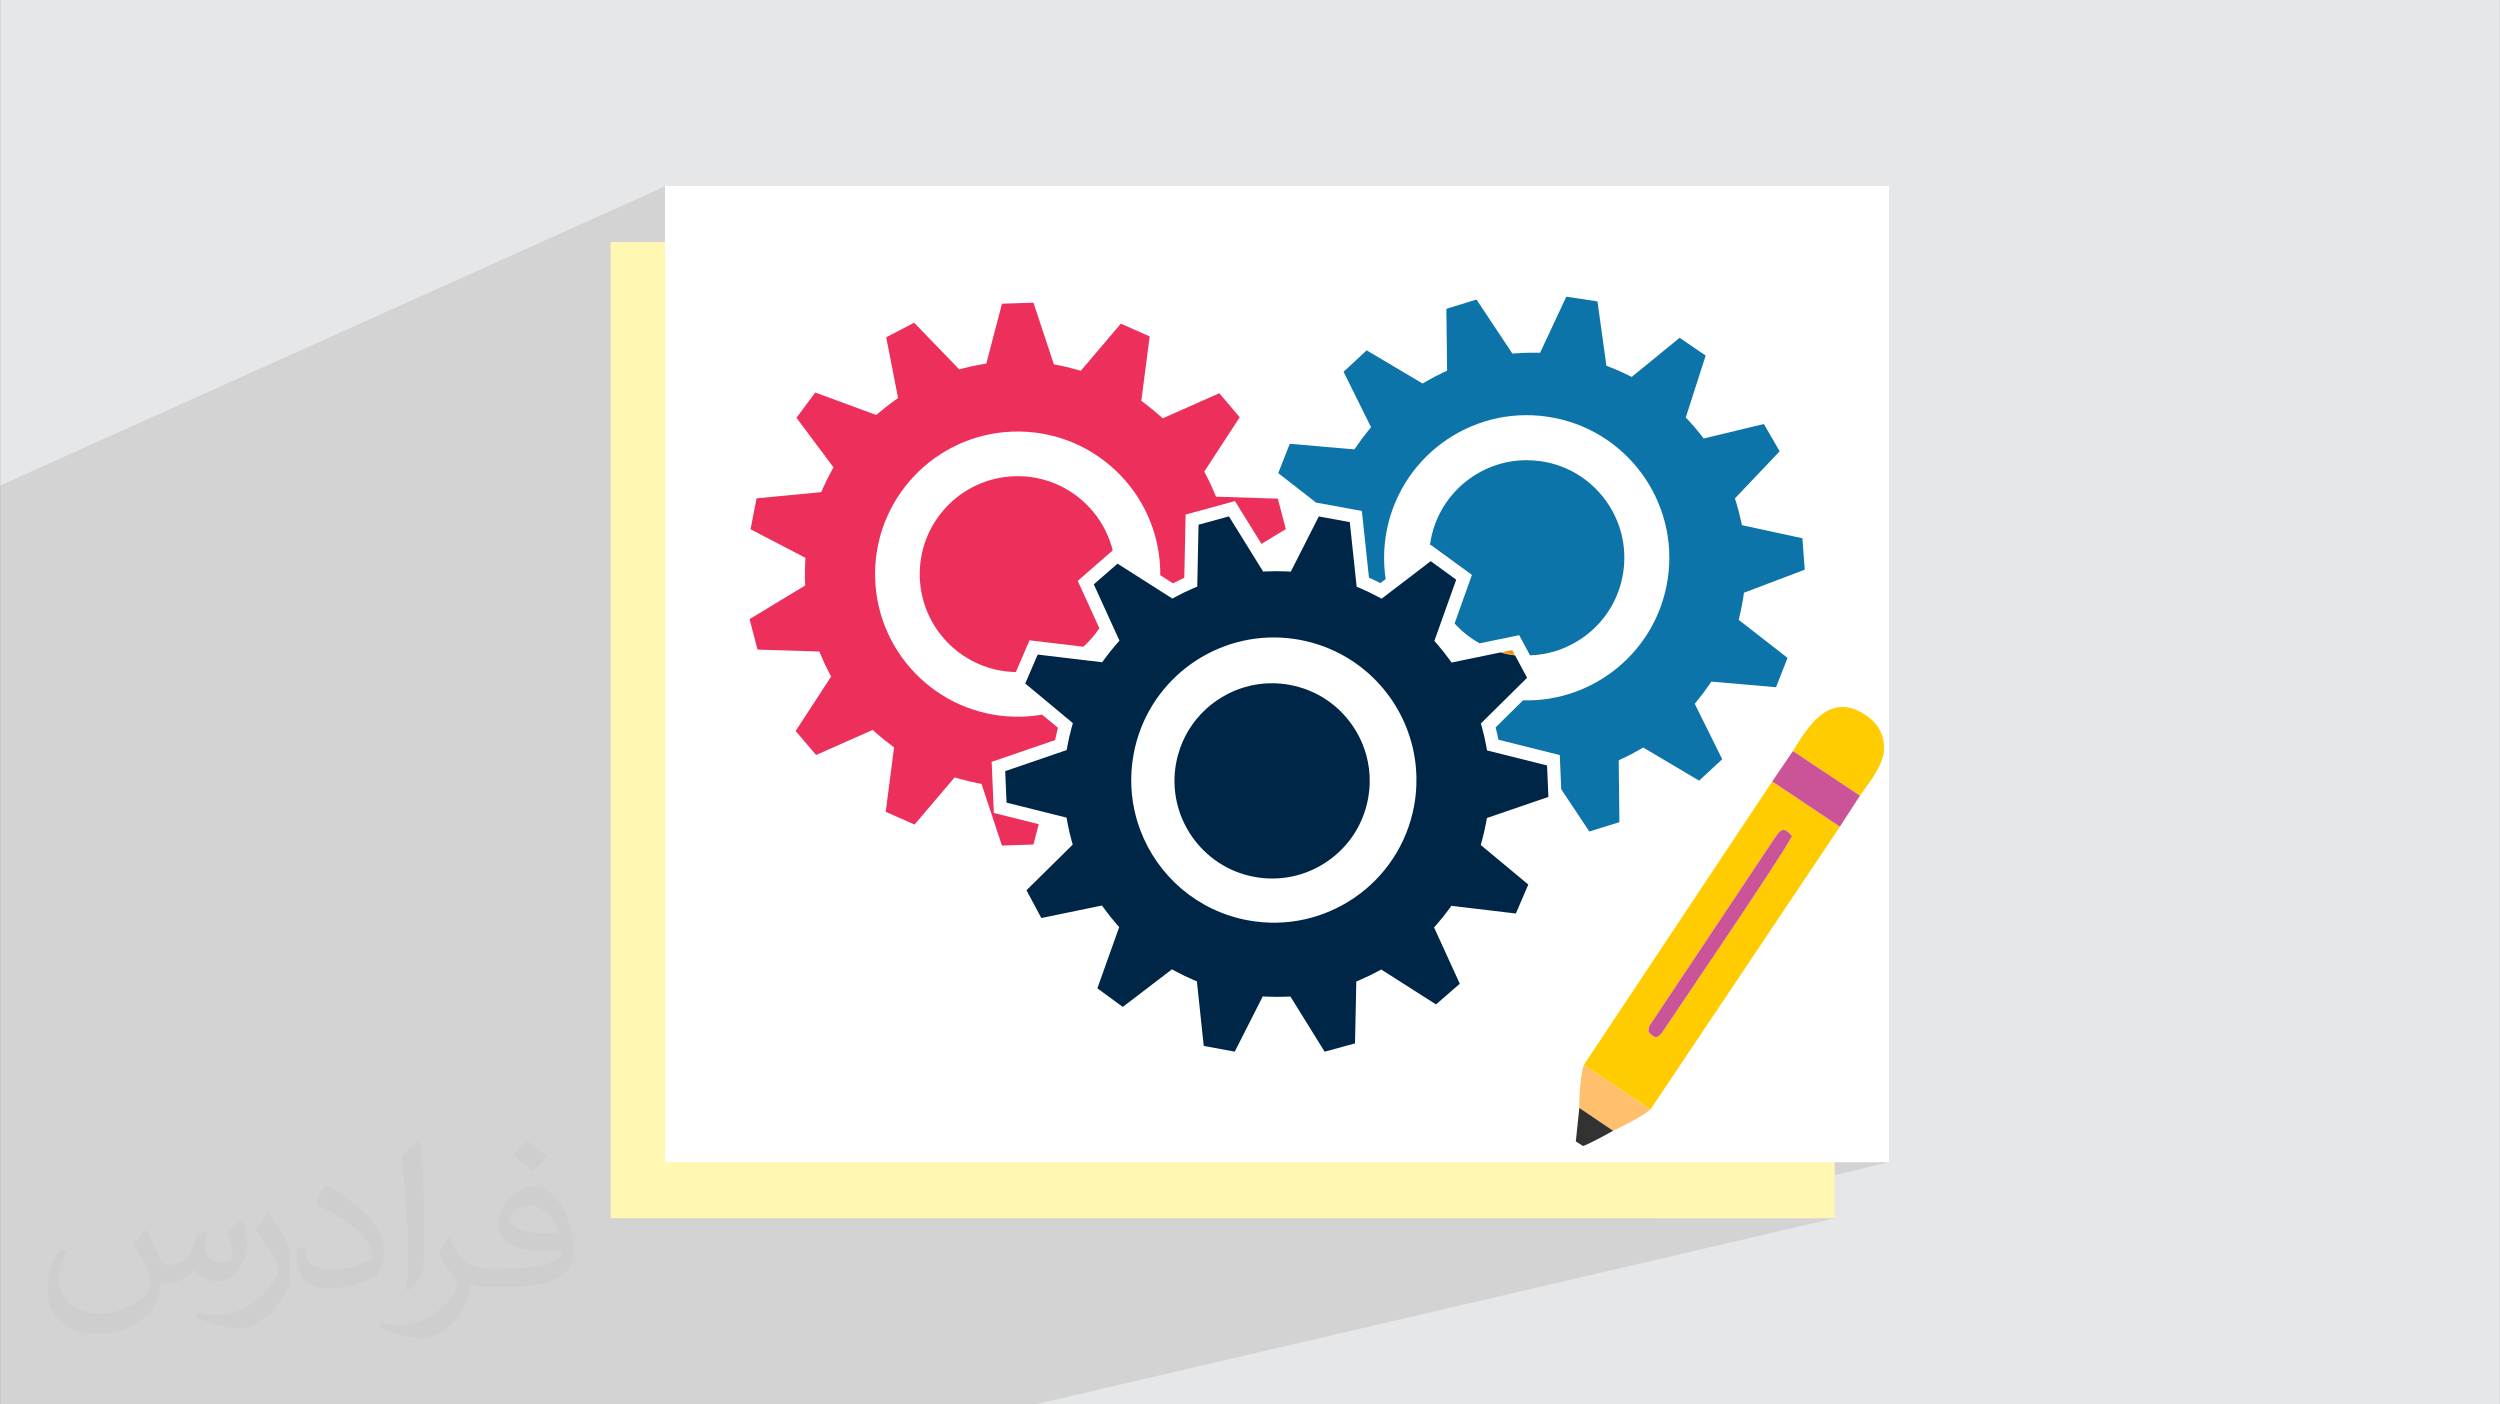
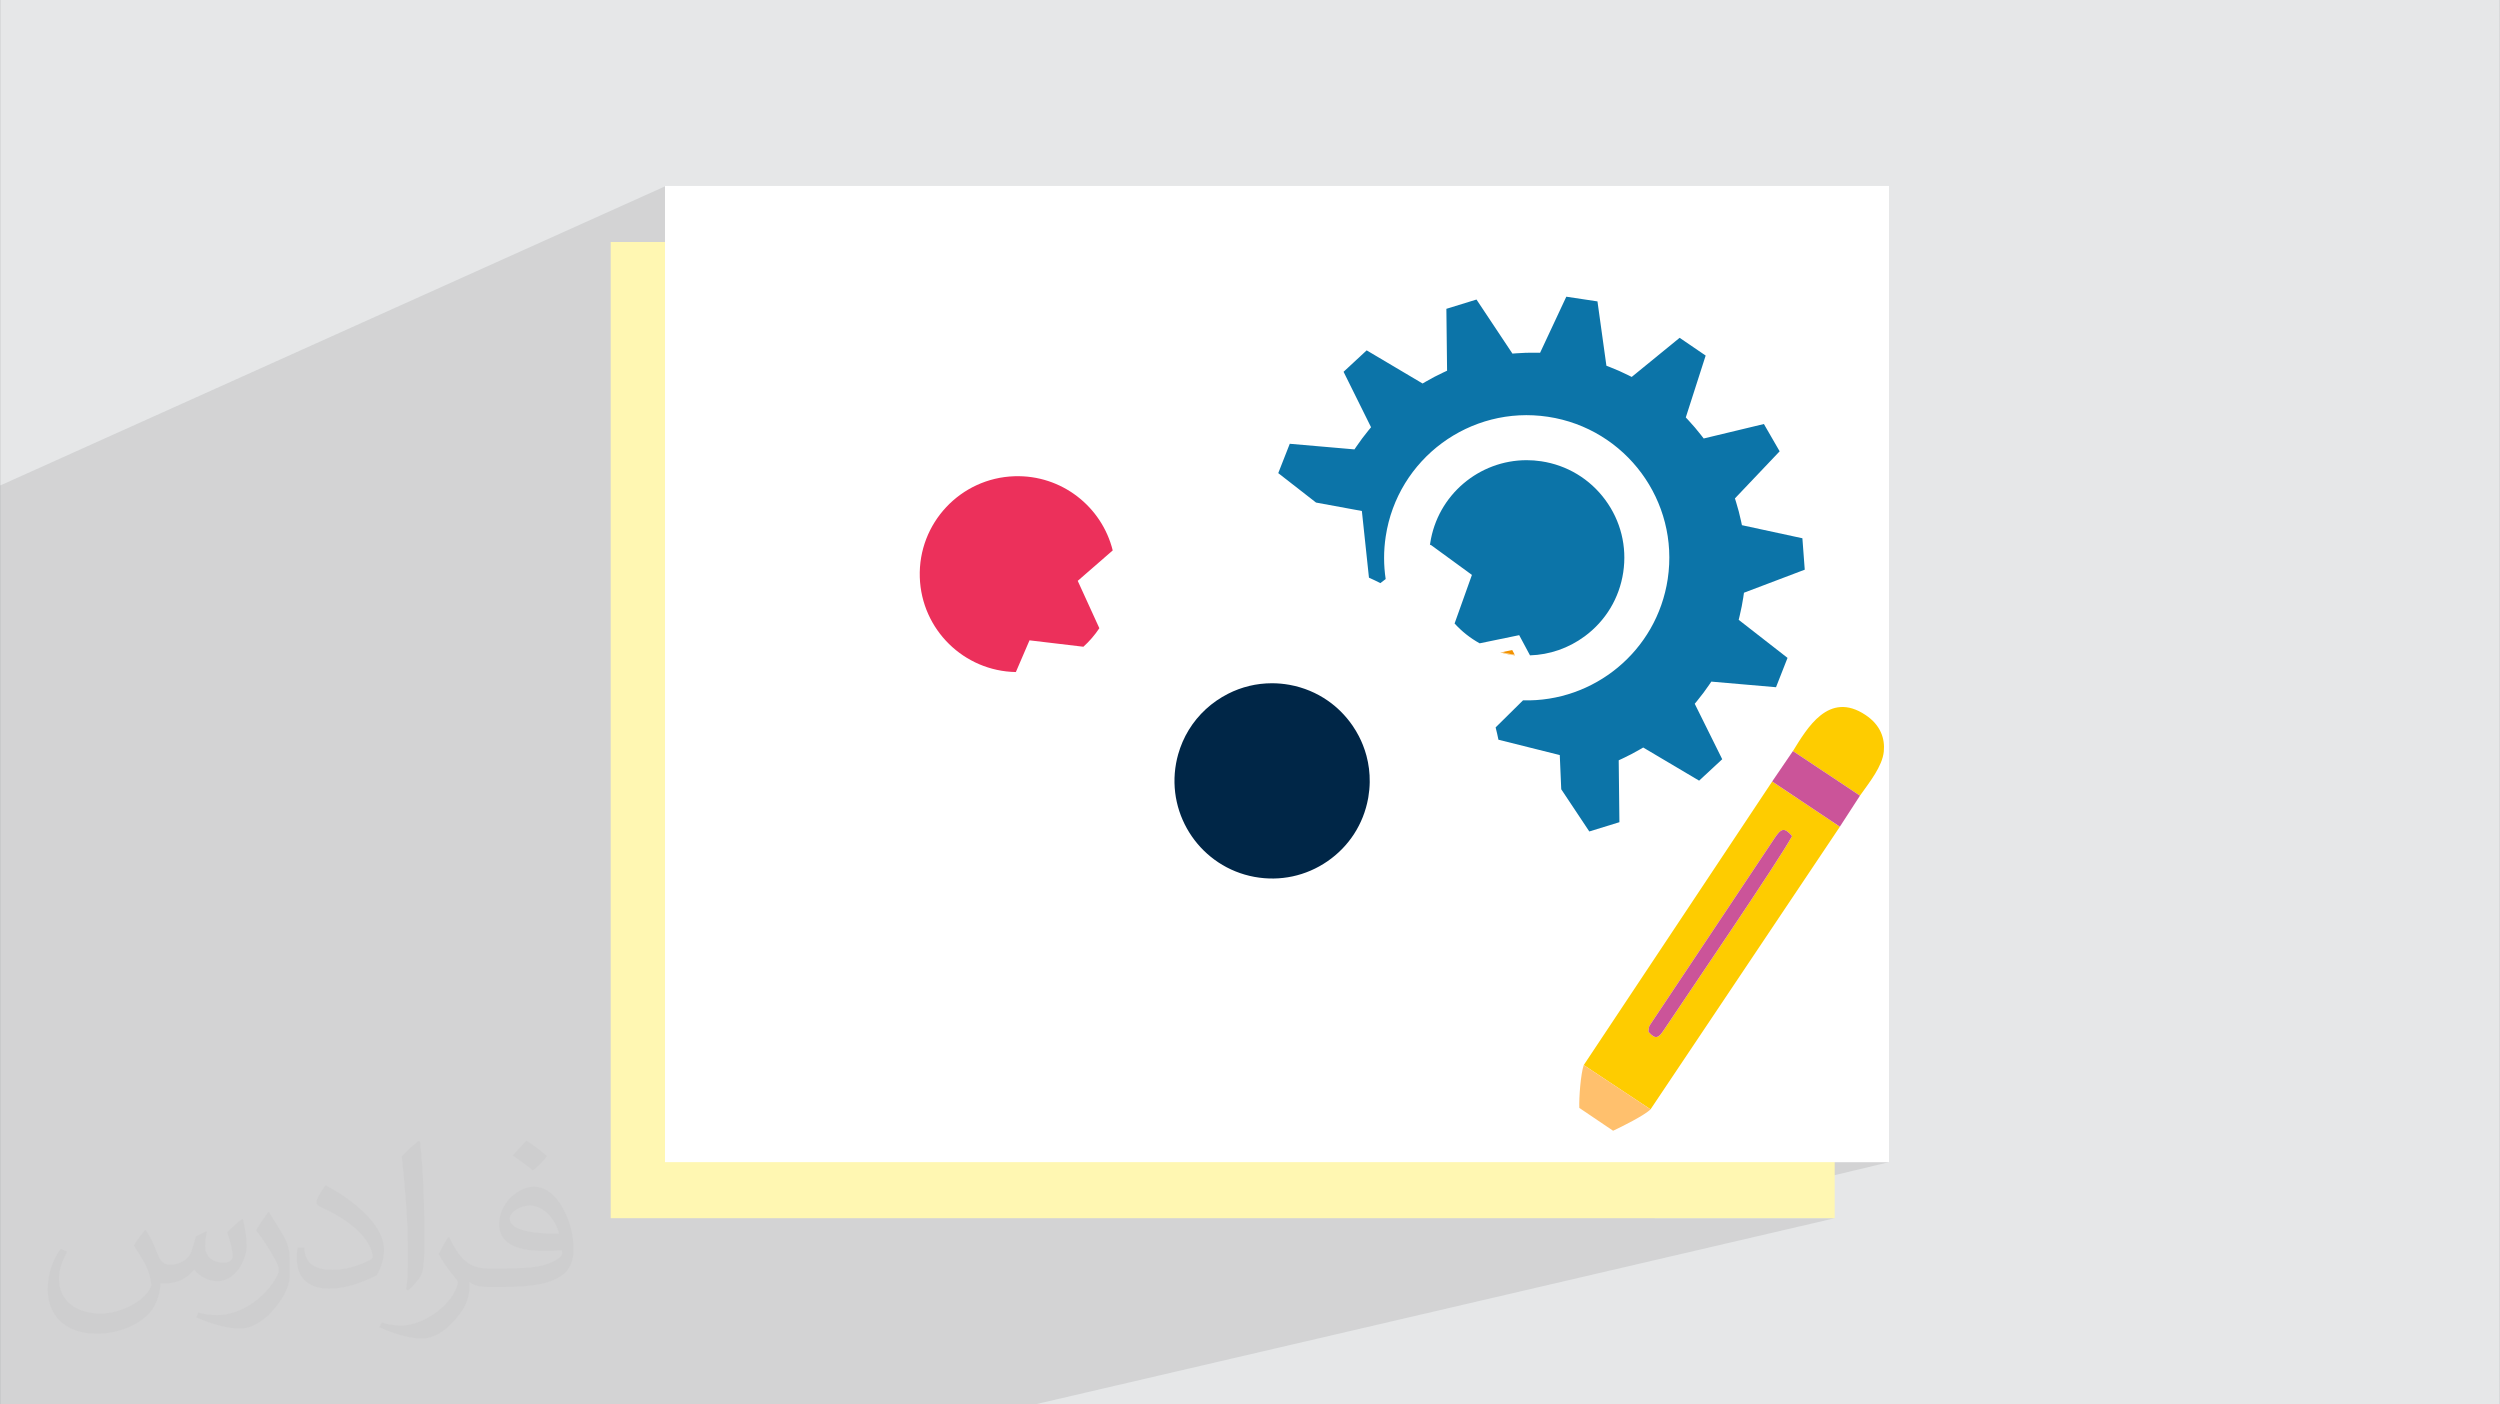
<svg xmlns="http://www.w3.org/2000/svg" xml:space="preserve" width="3.708in" height="2.083in" version="1.0" style="shape-rendering:geometricPrecision; text-rendering:geometricPrecision; image-rendering:optimizeQuality; fill-rule:evenodd; clip-rule:evenodd" viewBox="0 0 3702.73 2080.18">
  <rect x="0" y="0" width="3702.73" height="2080.18" fill="#333333" stroke="none" />
  <defs>
    <style type="text/css">
   
    .fil3 {fill:#FFF7B2}
    .fil9 {fill:#FECC00}
    .fil10 {fill:#CB5499}
    .fil12 {fill:#323232}
    .fil0 {fill:#E6E7E8}
    .fil11 {fill:#FFC06D}
    .fil4 {fill:white}
    .fil7 {fill:#002647;fill-rule:nonzero}
    .fil6 {fill:#0C74A8;fill-rule:nonzero}
    .fil5 {fill:#EC305B;fill-rule:nonzero}
    .fil8 {fill:#F39200;fill-rule:nonzero}
    .fil2 {fill:#373435;fill-opacity:0.031}
    .fil1 {fill:#2B2A29;fill-opacity:0.102}
   
  </style>
  </defs>
  <g id="Layer_x0020_1">
    <path class="fil0" d="M-0 0l3702.73 0 0 2080.18 -3702.73 0 0 -2080.18z" />
    <path class="fil1" d="M2607.01 1464.65l11.09 -80.45 -7.03 10.49 -4.06 69.95zm-1074.39 615.53l-237.42 0 -503.07 0 -159.53 0 -0 0 -195.42 0 -0.01 0 -0.01 0 -0.01 0 -370.68 0 -0.24 0 -66.21 0 0 -11.61 0 -10.23 0 -7.12 0 -29.88 0 -1.11 0 -6.72 0 -1.71 0 -7.21 0 -29.05 0 -4.82 0 -3.09 0 -16.54 0 -3.79 0 -3.68 0 -8.88 0 -2.22 0 -53.28 0 -2.68 0 -4.5 0 -6.47 0 -16.81 0 -5.17 0 -7.61 0 -40.22 0 -38.41 0 -5 0 -10.62 0 -11.33 0 -3.33 0 -5.46 0 -8.35 0 -9.1 0 -5.58 0 -10.06 0 -6.82 0 -2.98 0 -3.49 0 -6.97 0 -23.26 0 -2.49 0 -2.53 0 -1.05 0 -0.01 0 -0.02 0 -0.68 0 -1.35 0 -1.53 0 -1.37 0 -0.17 0 -0.51 0 -0.28 0 -4.19 0 -1.24 0 -1.96 0 -12.24 0 -1.29 0 -4.09 0 -0.49 0 -4.63 0 -3.36 0 -3.15 0 -3.62 0 -3.28 0 -3.18 0 -9.69 0 -14.86 0 -4.28 0 -12.51 0 -2.88 0 -3.72 0 -1.22 0 -1.99 0 -5.01 0 -1.59 0 -2.72 0 -0.45 0 -5.33 0 -2.17 0 -3.25 0 -6.83 0 -10.71 0 -0.02 0 -0.76 0 -2.79 0 -0.35 0 -4.76 0 -0.71 0 -1.14 0 -6.67 0 -1.06 0 -5.5 0 -0.02 0 -4.27 0 -5.53 0 -2.85 0 -4.1 0 -1.19 0 -9.77 0 -2.28 0 -0.34 0 -4.87 0 -5.96 0 -1.44 0 -11.85 0 -7.32 0 -5.25 0 -0.55 0 -4.81 0 -9.3 0 -17.51 0 -12.47 0 -3.68 0 -27.25 0 -16.64 0 -5.03 0 -0.57 0 -0.32 0 -24.14 0 -5.35 0 -4.93 0 -4.35 0 -0.75 0 -49.14 0 -5.01 0 -5.81 0 -6.7 0 -3.76 0 -18.11 0 -2.71 0 -0.55 0 -0.48 0 -38 0 -7.25 0 -1.71 0 -7.48 0 -0.41 0 -0.96 0 -26.82 0 -22.69 0 -16.44 0 -17.24 0 -3.97 0 -272.22 0 -42.02 985.33 -443.34 0 353.39 368.54 -151.18 -41.38 21.59 3.64 18.62 167.84 -68.4 -23.19 88.71 -134.31 53.6 -1.52 1.08 -2.92 2.1 -2.91 2.14 -2.89 2.18 -2.87 2.21 -2.84 2.25 -2.82 2.28 -2.78 2.31 -2.76 2.34 -4.35 3.72 -93.49 37.2 4.81 6.44 450.92 -179 -59.34 69.82 -366.65 143.76 -2.67 4.81 -1.75 3.2 -1.71 3.21 -1.67 3.23 -1.63 3.24 -1.59 3.25 -1.55 3.27 -1.51 3.27 -1.46 3.27 -2.3 5.24 -101.66 39.54 -1.61 8.27 315.34 -122.37 9.71 -3.64 9.93 -3.16 10.14 -2.68 10.33 -2.19 10.52 -1.68 10.7 -1.16 10.85 -0.63 10.87 -0.07 10.75 0.47 10.61 1 10.46 1.52 10.29 2.03 10.11 2.52 9.92 3 9.71 3.47 9.49 3.93 7.51 3.55 205.72 -78.25 -43.9 19.48 380.22 -144.52 0.55 48.51 177.11 -66.46 -38.84 83.06 -257.93 95.06 7.55 15.23 -4.01 4.87 -2.3 2.83 -2.26 2.85 -2.23 2.87 -2.19 2.9 -2.15 2.91 -2.11 2.93 -2.08 2.94 -2.03 2.96 -3.22 4.74 -107.66 39.22 8.45 6.58 580.85 -211.05 -70.99 57.95 -157.31 56.67 1.13 -0.03 10.65 0.25 10.73 0.79 10.79 1.35 10.71 1.89 10.48 2.41 10.25 2.91 10.01 3.38 9.75 3.86 9.49 4.31 9.21 4.74 8.92 5.17 8.62 5.58 8.31 5.97 7.99 6.35 7.65 6.71 7.31 7.06 6.95 7.39 6.59 7.71 6.21 8.01 5.82 8.3 5.42 8.57 5.01 8.83 4.59 9.07 4.16 9.29 3.71 9.51 3.25 9.7 2.79 9.88 2.31 10.05 1.82 10.2 1.32 10.33 0.81 10.46 0.28 10.56 -0.25 10.65 -0.79 10.73 -1.35 10.79 -1.73 9.91 -2.17 9.71 -2.6 9.52 -3.02 9.31 -3.42 9.1 -3.81 8.87 -4.19 8.64 -4.56 8.4 -4.91 8.15 -5.26 7.89 -5.59 7.62 -5.91 7.35 -6.22 7.06 -6.52 6.77 -6.8 6.46 -7.08 6.15 -7.34 5.83 -7.58 5.5 -7.82 5.16 -8.05 4.81 -8.26 4.46 -8.46 4.09 -8.65 3.72 -8.83 3.33 -8.99 2.94 -84.82 26.94 -22.34 22.07 0.58 2.26 0.56 2.26 0.55 2.27 0.53 2.28 0.51 2.28 0.5 2.29 0.48 2.29 0.47 2.3 22.41 5.61 292.91 -91.67 95.82 8.29 -322.83 99.86 2.55 0.64 1.13 26.34 122.45 -37.54 82.82 49.09 -177.39 53.12 14.73 22.15 -363.71 107.97 -0.85 0.5 -8.98 4.73 -9.21 4.29 -9.42 3.86 -9.62 3.4 -9.8 2.94 -312.75 92.66 -4.27 11.97 4.33 3.16 106.17 -31.29 5.55 3 3.2 1.7 3.22 1.66 3.24 1.63 3.26 1.59 3.28 1.55 3.29 1.51 3.3 1.47 3.31 1.43 2.73 1.16 379.5 -110.79 93.26 11.1 385.23 -111.01 -0 0 -385.22 111 2.24 0.27 -468.79 135.04 1.52 14.26 92.37 -26.47 6.3 0.3 3.67 0.15 3.66 0.11 3.65 0.07 3.64 0.02 3.62 -0.01 3.6 -0.06 3.58 -0.09 2.58 -0.1 141.13 -40.29 81.21 51.74 -177.76 49.43 12.76 20.59 45.02 -12.32 -638.43 175.94 431.18 0 545.99 -143.79 0 0 0 0 -0 0.01 0.01 0 -0.01 0 -0 0 -0.79 2.63 -0.76 3.1 -0.72 3.5 -0.68 3.84 -0.63 4.13 -0.58 4.34 -0.52 4.5 -0.47 4.6 -0.41 4.63 -0.35 4.6 -0.28 4.52 -0.22 4.36 -0.15 4.15 -0.07 3.88 0 3.54 0.08 3.14 0.01 -0 -5.22 49.67 -4.19 1.06 -6.9 1.75 -66.47 16.79 -3.73 0.94 -40.01 10.11 585.18 0 -347.64 83.02 267.22 0 -642.15 149.49 -542.63 126.32z" />
    <path class="fil2" d="M215.96 1821.93c7.07,10.71 11.65,21.01 16.13,32.45 3.33,6.66 5.09,18.93 20.7,18.93 4.57,0 11.13,-1.35 16.95,-4.57 6.55,-3.44 11.54,-8.64 14.15,-16.53l6.24 -21.01 15.19 -7.49 1.04 1.04c-2.08,7.91 -2.59,15.5 -2.59,21.43 0,17.57 15.19,24.23 27.25,24.23 7.07,0 13.42,-3.44 13.42,-9.89 0,-8.32 -3.53,-22.47 -8.12,-35.16 7.07,-7.07 14.15,-14.15 22.26,-19.87l1.25 0.63c3.53,14.98 5.51,29.75 5.51,39.63 0,9.67 -4.27,20.39 -7.8,27.36 -7.28,13.73 -20.18,24.65 -35.78,24.65 -11.85,0 -25.06,-5.93 -34.12,-16.95l-0.52 0c-8.53,10.61 -21.74,20.18 -42.86,20.18l-6.55 0c-1.04,13.94 -4.05,23.81 -8.64,32.66 -12.58,24.54 -49.92,41.92 -85.08,41.92 -48.89,0 -73.43,-28.19 -73.43,-65.73 0,-23.19 7.59,-44.72 19.24,-60.01l9.56 3.95c-7.28,13.94 -12.17,27.04 -12.17,39.94 0,35.16 28.61,51.9 61.58,51.9 30.58,0 68.44,-19.45 75.31,-42.02 -2.59,-24.65 -11.85,-36.19 -26,-58.66 4.27,-7.49 9.78,-14.98 16.64,-22.98l1.25 0 0 0 0 0 -0.01 -0.04zm563.83 -132.3c10.3,6.45 20.39,14.04 30.27,22.78 -5.51,7.8 -12.38,14.88 -20.91,21.12 -9.89,-8.01 -19.76,-14.88 -29.86,-22.16 6.86,-7.7 13.63,-15.08 20.49,-21.74l0 0 0 0 0 0 0 0 0 0 0.01 0zm5.3 96.11c-16.64,0 -30.27,10.92 -30.27,19.03 0,17.38 33.28,22.78 73.12,22.56 -4.99,-20.39 -22.47,-41.61 -42.86,-41.61l0 0.01zm-37.35 92.99c21.64,0 40.57,-0.63 55.02,-4.27 16.13,-4.05 29.75,-12.17 29.75,-17.78 0,-1.46 0,-3.22 -0.52,-4.68 -9.05,0.83 -19.45,0.83 -28.5,0.83 -29.33,0 -51.79,-6.66 -60.64,-23.09 -2.19,-4.57 -3.74,-9.67 -3.74,-15.5 0,-15.92 6.86,-31.41 18.93,-42.13 10.08,-8.84 21.22,-14.35 32.55,-14.35 20.49,0 36.81,16.44 48.26,42.34 6.24,14.15 10.5,30.47 10.5,51.07 0,13.73 -3.74,25.27 -12.27,33.8 -15.92,15.4 -45.24,21.22 -90.17,21.22l-20.39 0 0 0 -5.3 0c-11.13,0 -19.14,-1.98 -25.48,-6.86l-1.04 0c0.31,2.59 0.52,5.09 0.52,7.49 0,10.08 -3.33,22.98 -10.08,33.28 -19.97,29.64 -41.61,42.53 -60.33,42.53 -18.93,0 -42.13,-7.28 -63.03,-16.75l3.74 -7.28c6.76,2.81 16.13,4.68 29.02,4.68 33.8,0 78.21,-32.45 83.72,-64.17 -1.25,-2.59 -3.53,-6.03 -6.76,-9.67 -9.89,-11.75 -16.13,-21.53 -21.95,-31.82 4.99,-9.89 9.56,-17.78 13.83,-24.96l1.77 -0.21c14.46,29.44 27.56,46.28 56.78,46.28l4.57 0 0 0 21.22 0 0 0 0 0 0 0 0 0 0 0 0.04 0zm-146.45 31.1c2.5,-13.52 2.7,-28.7 2.7,-42.86l0 -21.01c0,-39.21 -4.99,-96.2 -9.05,-133.34 7.07,-7.59 16.95,-16.53 24.75,-22.56l2.29 0.63c5.3,46.7 6.55,100.79 6.55,150.81 0,13.11 -0.52,25.9 -1.77,35.26 -0.73,11.85 -7.59,20.8 -22.26,34.53l-3.22 -1.46zm-150.71 -61.89c0.73,18.41 9.78,32.87 41.4,32.87 19.66,0 36.3,-5.09 54.71,-13.83 3.33,-1.46 5.09,-3.44 5.09,-5.09 0,-11.54 -8.84,-26.83 -23.71,-40.77 -14.46,-13.11 -33.6,-24.65 -51.48,-32.35 -6.14,-2.59 -8.12,-5.3 -8.12,-7.91 0,-5.3 7.07,-16.44 12.9,-24.44l1.98 -0.21c20.49,10.71 43.38,26.63 60.33,44.3 15.4,16.33 24.96,32.87 24.96,50.86 0,13.31 -4.05,25.79 -10.61,37.44 -22.47,11.33 -46.39,19.97 -70.1,19.97 -28.81,0 -48.47,-13.52 -48.47,-45.24 0,-3.44 0,-8.73 1.25,-15.61l9.89 0 0 0 0 0 0 0 0 0 0 0 -0.01 0zm-52.11 -52.32l17.89 28.92c6.55,10.71 12.69,22.37 12.69,40.77l0 23.5c0,19.03 -12.17,39.42 -31.82,59.6 -15.4,13.63 -29.02,19.45 -41.61,19.45 -18.72,0 -40.15,-5.82 -64.9,-16.44l2.81 -7.28c7.8,2.08 16.84,3.84 27.98,3.84 35.58,-0.21 71.97,-26.21 88.61,-57.93 1.98,-3.64 2.7,-7.07 2.7,-9.47 0,-3.64 -1.98,-7.7 -3.53,-11.33 -9.05,-17.05 -19.14,-32.66 -30.27,-47.12 5.82,-9.16 11.65,-17.99 17.99,-26.73l1.46 0.21 0 0 0 0 0 0 0 0 0 0 -0.01 0z" />
    <g id="_2060340851488">
      <rect class="fil3" transform="matrix(-2.97345E-14 -1.123 -1.123 2.97345E-14 2717.39 1804.36)" width="1287.54" height="1614.38" />
      <rect class="fil4" transform="matrix(-2.97345E-14 -1.123 -1.123 2.97345E-14 2797.81 1721.35)" width="1287.54" height="1614.38" />
-       <path class="fil5" d="M1468.69 1128.46l94.06 -32.26c1.2,-6.01 2.58,-12.1 4.14,-18.17l-23.48 -19.53c-9.58,1.65 -19.39,2.67 -29.38,2.99 -116.6,3.74 -214.14,-87.74 -217.89,-204.33 -3.74,-116.59 87.74,-214.15 204.34,-217.89 116.6,-3.75 214.14,87.75 217.89,204.34 0.09,2.83 0.11,5.64 0.09,8.43l18.8 11.98c5.51,-2.85 11.12,-5.57 16.78,-8.11l1.94 -93.72 73.11 -19.99 39.25 63.34 36.08 -21.84 -11.84 -45.14 -91.59 -2.87 -2.41 -5.82c-3.7,-8.95 -7.84,-17.78 -12.3,-26.24l-2.67 -5.07 52.54 -80.58 -30.25 -35.54 -83.82 37.19 -4.7 -4.2c-7.09,-6.34 -14.64,-12.49 -22.42,-18.27l-4.59 -3.41 12.38 -95.46 -42.68 -18.89 -59.34 69.82 -6.05 -1.75c-9.28,-2.67 -18.76,-4.94 -28.18,-6.73l-5.63 -1.07 -30.25 -91.33 -46.65 1.49 -23.19 88.71 -6.22 1.05c-9.66,1.62 -19.19,3.68 -28.32,6.09l-5.53 1.46 -66.85 -69.14 -41.38 21.59 17.6 89.97 -5.13 3.64c-7.82,5.55 -15.49,11.54 -22.79,17.81l-4.35 3.72 -90.33 -33.31 -27.91 37.4 54.89 73.43 -3.06 5.52c-4.71,8.49 -9.04,17.21 -12.87,25.95l-2.3 5.24 -95.74 9.16 -8.92 45.81 81.34 42.35 -0.35 6.29c-0.52,9.42 -0.64,18.82 -0.35,27.91l0.02 0.36c0.01,0.22 0.02,0.44 0.03,0.65l0.2 5.72 -82.36 49.84 11.84 45.15 91.59 2.85 2.41 5.82c3.71,8.96 7.85,17.79 12.3,26.24l2.67 5.07 -52.54 80.58 30.26 35.54 83.82 -37.19 4.7 4.2c7.09,6.34 14.64,12.49 22.42,18.27l4.59 3.41 -12.38 95.46 42.68 18.88 59.34 -69.82 6.05 1.75c9.28,2.68 18.76,4.94 28.18,6.74l5.63 1.07 30.25 91.34 46.65 -1.5 7.87 -30.12 -66.48 -16.63 -3.23 -75.73z" />
      <path class="fil5" d="M1604.59 957.95c8.97,-8.12 16.92,-17.34 23.63,-27.45l-32.02 -70.15 51.83 -45.08c-16.14,-64.95 -75.84,-112.1 -145.43,-109.88 -80.08,2.57 -142.91,69.58 -140.34,149.65 2.49,77.62 65.51,139.03 142.3,140.39l20.21 -46.98 79.82 9.5z" />
      <path class="fil6" d="M2027.57 855.63c5.68,2.52 11.31,5.24 16.86,8.09l7.89 -6.02c-3.06,-20.39 -3.18,-41.56 0.05,-63.01 17.4,-115.35 125.01,-194.76 240.36,-177.37 115.35,17.4 194.76,125 177.36,240.35 -16.07,106.63 -109.23,182.53 -214.34,179.67l-40.58 40.09c1.56,6 2.95,12.11 4.18,18.24l90.85 22.72 2.17 50.66 41.57 62.51 44.6 -13.75 -1.05 -91.68 5.7 -2.65c8.7,-4.05 17.32,-8.56 25.63,-13.4l4.95 -2.88 82.82 49.09 34.22 -31.74 -40.72 -82.14 4.01 -4.87c6.16,-7.5 12,-15.3 17.35,-23.2l3.22 -4.73 95.82 8.29 17.05 -43.44 -72.34 -56.36 1.47 -6.11c2.22,-9.17 4.03,-18.39 5.39,-27.38l0.13 -0.99 0.83 -5.67 90.03 -34.14 -3.49 -46.54 -89.56 -19.36 -1.31 -6.16c-2.03,-9.49 -4.5,-18.92 -7.35,-28.04l-1.72 -5.47 66.24 -69.75 -23.33 -40.43 -89.17 21.43 -3.86 -4.98c-5.83,-7.52 -12.14,-14.93 -18.75,-22.02l-3.9 -4.18 29.43 -91.65 -38.56 -26.29 -70.99 57.95 -5.63 -2.82c-8.64,-4.3 -17.56,-8.25 -26.5,-11.71l-5.34 -2.08 -13.24 -95.29 -46.15 -6.96 -38.84 83.06 -6.31 -0.09c-9.8,-0.15 -19.53,0.15 -28.95,0.88l-5.7 0.44 -53.25 -80.08 -44.6 13.76 1.04 91.66 -5.7 2.66c-8.7,4.05 -17.32,8.56 -25.63,13.4l-4.95 2.89 -82.82 -49.09 -34.22 31.74 40.72 82.14 -4.01 4.87c-6.16,7.5 -12,15.3 -17.35,23.19l-3.22 4.74 -95.82 -8.3 -17.06 43.45 55.97 43.6 67.88 12.48 10.51 98.81z" />
      <path class="fil6" d="M2180.08 851.54l-25.69 71.97c10.6,11.66 23.11,21.63 37.15,29.37l58.54 -12.09 16.02 29.93c29.04,-0.92 57.1,-10.57 80.97,-28.19 31.08,-22.93 51.36,-56.59 57.12,-94.77 5.76,-38.19 -3.7,-76.33 -26.63,-107.4 -22.93,-31.08 -56.58,-51.37 -94.78,-57.12 -7.26,-1.1 -14.51,-1.63 -21.64,-1.63 -70.29,0 -132.08,51.47 -142.87,123.03 -0.16,0.99 -0.28,1.99 -0.42,2.99l1.01 -0.77 61.23 44.69z" />
-       <path class="fil7" d="M2097.75 1163.51c-0.39,9.96 -1.48,20.01 -3.33,30.11 -21.09,114.73 -131.19,190.65 -245.92,169.57 -75.5,-13.88 -134.19,-66.31 -159.49,-133.24 -1.16,-3.07 -2.25,-6.17 -3.27,-9.29 -1.03,-3.15 -1.98,-6.32 -2.86,-9.52 -8.13,-29.68 -9.88,-61.59 -3.95,-93.88 19.41,-105.6 114.21,-178.3 218.62,-172.79 3.25,0.17 6.51,0.43 9.78,0.75 3.23,0.32 6.46,0.72 9.7,1.2 2.6,0.38 5.21,0.79 7.81,1.27 2.59,0.48 5.15,1.01 7.7,1.58 3.66,0.81 7.28,1.71 10.87,2.71 3.51,0.97 6.99,2.04 10.41,3.19 80.83,26.99 136.87,100.11 143.44,183.55 0.31,4.01 0.53,8.03 0.61,12.09 0.09,4.21 0.03,8.44 -0.14,12.69zm-250.59 -345.17l0.09 -0.04 -0.09 0.06 0 -0.02zm346.04 432.97l1.61 -5.83c0.34,-1.22 0.64,-2.43 0.97,-3.64 0.84,-3.17 1.64,-6.34 2.37,-9.51 1.09,-4.72 2.08,-9.41 2.94,-14.07l0.06 -0.36c0.04,-0.22 0.07,-0.43 0.11,-0.64l1.02 -5.63 35.59 -12.21 12.81 -4.39 12.82 -4.39 29.84 -10.23 -0.21 -5.09 -0.58 -13.48 -0.42 -9.74 -0.78 -18.34 -88.9 -22.23 -1.11 -6.2c-1.73,-9.54 -3.89,-19.04 -6.45,-28.25l-1.54 -5.52 36.91 -36.45 31.53 -31.15 -17.8 -33.27c-1.49,-0.18 -2.98,-0.36 -4.47,-0.59 -5.89,-0.89 -11.64,-2.13 -17.25,-3.68l-72.32 14.94 -3.7 -5.1c-5.59,-7.71 -11.66,-15.32 -18.04,-22.62l-3.77 -4.31 15.35 -43.01 0.19 -0.5 0.23 -0.66 16.59 -46.48 -37.7 -27.52 -2.33 1.78 -0.48 0.37 -0.47 0.36 -59.21 45.24 -10.33 7.89 -5.54 -2.98c-8.5,-4.58 -17.28,-8.81 -26.11,-12.56l-5.28 -2.24 -10.18 -95.66 -35.95 -6.61 -9.6 -1.77 -0.35 -0.07 -14.82 29.21 -6.54 12.91 -20.12 39.66 -6.3 -0.29c-9.79,-0.47 -19.53,-0.48 -28.97,-0.06l-5.71 0.26 -2.28 -3.7 -6.64 -10.7 -4.49 -7.23 -0.65 -1.05 -4.63 -7.48 -0.5 -0.81 -31.47 -50.78 -45.02 12.31 -1.9 91.67 -5.78 2.46c-8.82,3.77 -17.59,8 -26.05,12.58l-5.04 2.72 -19.27 -12.27 -61.93 -39.45 -3.41 2.97 -31.8 27.66 19.93 43.67 18.12 39.72 -4.15 4.74c-6.4,7.29 -12.49,14.91 -18.09,22.63l-3.36 4.63 -50.66 -6.02 -44.85 -5.34 -10.61 24.67 -7.83 18.2 48.75 40.56 21.75 18.09 -1.67 6.07c-2.52,9.1 -4.62,18.25 -6.27,27.21l-0.06 0.35c-0.04,0.21 -0.07,0.43 -0.11,0.64l-1.03 5.64 -91.06 31.22 1.99 46.63 52.55 13.14 18.91 4.74 17.42 4.36 1.12 6.19c1.72,9.54 3.89,19.05 6.45,28.26l1.53 5.52 -68.44 67.59 22.02 41.15 89.8 -18.55 3.7 5.1c5.59,7.7 11.66,15.32 18.03,22.62l3.77 4.3 -32.36 90.66 37.7 27.51 72.8 -55.64 5.55 3c8.49,4.58 17.27,8.8 26.11,12.56l5.27 2.24 10.18 95.67 45.91 8.43 41.48 -81.77 6.3 0.3c9.79,0.46 19.53,0.48 28.97,0.05l5.71 -0.25 50.66 81.75 45.02 -12.32 1.9 -91.66 5.78 -2.48c8.83,-3.76 17.59,-7.99 26.05,-12.56l5.04 -2.73 81.21 51.74 35.21 -30.63 -38.06 -83.4 4.16 -4.74c6.4,-7.3 12.49,-14.92 18.09,-22.64l3.36 -4.63 95.51 11.37 18.43 -42.88 -70.49 -58.64 0.06 -0.24z" />
-       <path class="fil8" d="M1847.25 818.3l-0.09 0.06 0 -0.02 0.09 -0.04z" />
      <path class="fil8" d="M2224.38 966c4.98,1.31 10.08,2.37 15.28,3.16 1.26,0.19 2.52,0.36 3.76,0.52l-3.66 -6.84 -15.37 3.17z" />
      <path class="fil8" d="M2243.98 970.71c-1.49,-0.18 -2.98,-0.36 -4.47,-0.59 -5.89,-0.89 -11.64,-2.13 -17.25,-3.68l1.05 -0.22c5.29,1.42 10.71,2.58 16.27,3.41 1.38,0.22 2.74,0.39 4.11,0.57l0.28 0.51z" />
-       <path class="fil8" d="M2239.66 969.15c-5.2,-0.79 -10.3,-1.85 -15.28,-3.16l-1.06 0.22c5.29,1.42 10.72,2.57 16.27,3.41 1.38,0.22 2.74,0.39 4.11,0.55l-0.28 -0.51c-1.25,-0.16 -2.5,-0.33 -3.76,-0.52z" />
      <path class="fil7" d="M2028.7 1158.27c-0.05,3.79 -0.26,7.59 -0.61,11.39 -0.33,3.62 -0.8,7.22 -1.41,10.84 -0.13,0.76 -0.24,1.52 -0.39,2.28 -6.98,37.98 -28.33,70.98 -60.12,92.89 -31.8,21.92 -70.23,30.15 -108.21,23.17 -78.41,-14.41 -130.48,-89.92 -116.07,-168.33 0.83,-4.5 1.86,-8.94 3.09,-13.29 0.88,-3.15 1.87,-6.25 2.96,-9.3 1.09,-3.07 2.28,-6.1 3.57,-9.08 10.62,-24.48 27.87,-45.58 50.36,-61.13 0.05,-0.03 0.1,-0.07 0.15,-0.1 2.64,-1.83 5.35,-3.54 8.08,-5.18 2.83,-1.69 5.7,-3.27 8.62,-4.76 20.24,-10.32 42.44,-15.66 65.06,-15.66 0.55,0 1.1,0.01 1.65,0.01 3.86,0.05 7.72,0.23 11.6,0.59 4.06,0.37 8.14,0.92 12.21,1.64 0.33,0.06 0.65,0.12 0.99,0.18 20.62,3.79 39.76,11.82 56.47,23.46 3.43,2.39 6.77,4.93 9.99,7.62 3.01,2.52 5.92,5.16 8.72,7.93 6.48,6.41 12.42,13.46 17.71,21.13 3.53,5.12 6.7,10.42 9.52,15.85 2.23,4.31 4.23,8.72 6,13.19 2.04,5.14 3.77,10.37 5.2,15.68 3.39,12.65 5.03,25.75 4.85,38.96z" />
      <path class="fil9" d="M2628.18 1241.78c10,-14.99 14.4,-16.88 26.08,-3.36 -19.18,35.84 -156.42,237.07 -189.74,287 -7.97,11.94 -12.28,15.1 -22.98,2.9 0.9,-8.46 -0.25,-6.36 5.3,-14.68l181.33 -271.84 0 -0.01 0.01 0 0 0zm-282.49 335.79l98.96 65.56 280.42 -418.6 -100.25 -66.97 -279.12 420.02 0 0 -0.01 0 0 -0.01z" />
      <path class="fil9" d="M2655.54 1112.49l99.32 66.03c14.08,-19.91 33.14,-43.34 35.29,-65.4 1.83,-18.77 -4.39,-39 -27.11,-54.13 -54.68,-36.43 -86.74,20.07 -107.49,53.51l0 -0.01 0 0 0 0z" />
      <path class="fil10" d="M2628.18 1241.78l-181.33 271.84c-5.55,8.33 -4.39,6.23 -5.3,14.68 10.69,12.2 15.01,9.05 22.97,-2.9 33.31,-49.94 170.56,-251.16 189.74,-286.99 -11.69,-13.52 -16.08,-11.64 -26.08,3.36l0 0.01 -0.01 0 0 -0z" />
      <path class="fil10" d="M2624.81 1157.53l100.25 66.97 29.79 -45.99 -99.33 -66.03 -30.71 45.05 0 0.01 0 0 0 0 0 -0.01z" />
      <path class="fil11" d="M2339.16 1641.04l50.02 33.82c12.19,-5.7 46.54,-22.7 55.48,-31.74l-98.96 -65.56c-4.38,12.7 -7.19,47.89 -6.55,63.47l0 0 0.01 0 0 0 -0 0z" />
-       <path class="fil12" d="M2389.18 1674.86l-50.02 -33.82 -5.22 49.67 10.94 6.84c7.11,-2.52 34.22,-16.73 44.32,-22.69l0.01 -0.01 -0.01 0 -0.01 0.01z" />
    </g>
  </g>
</svg>